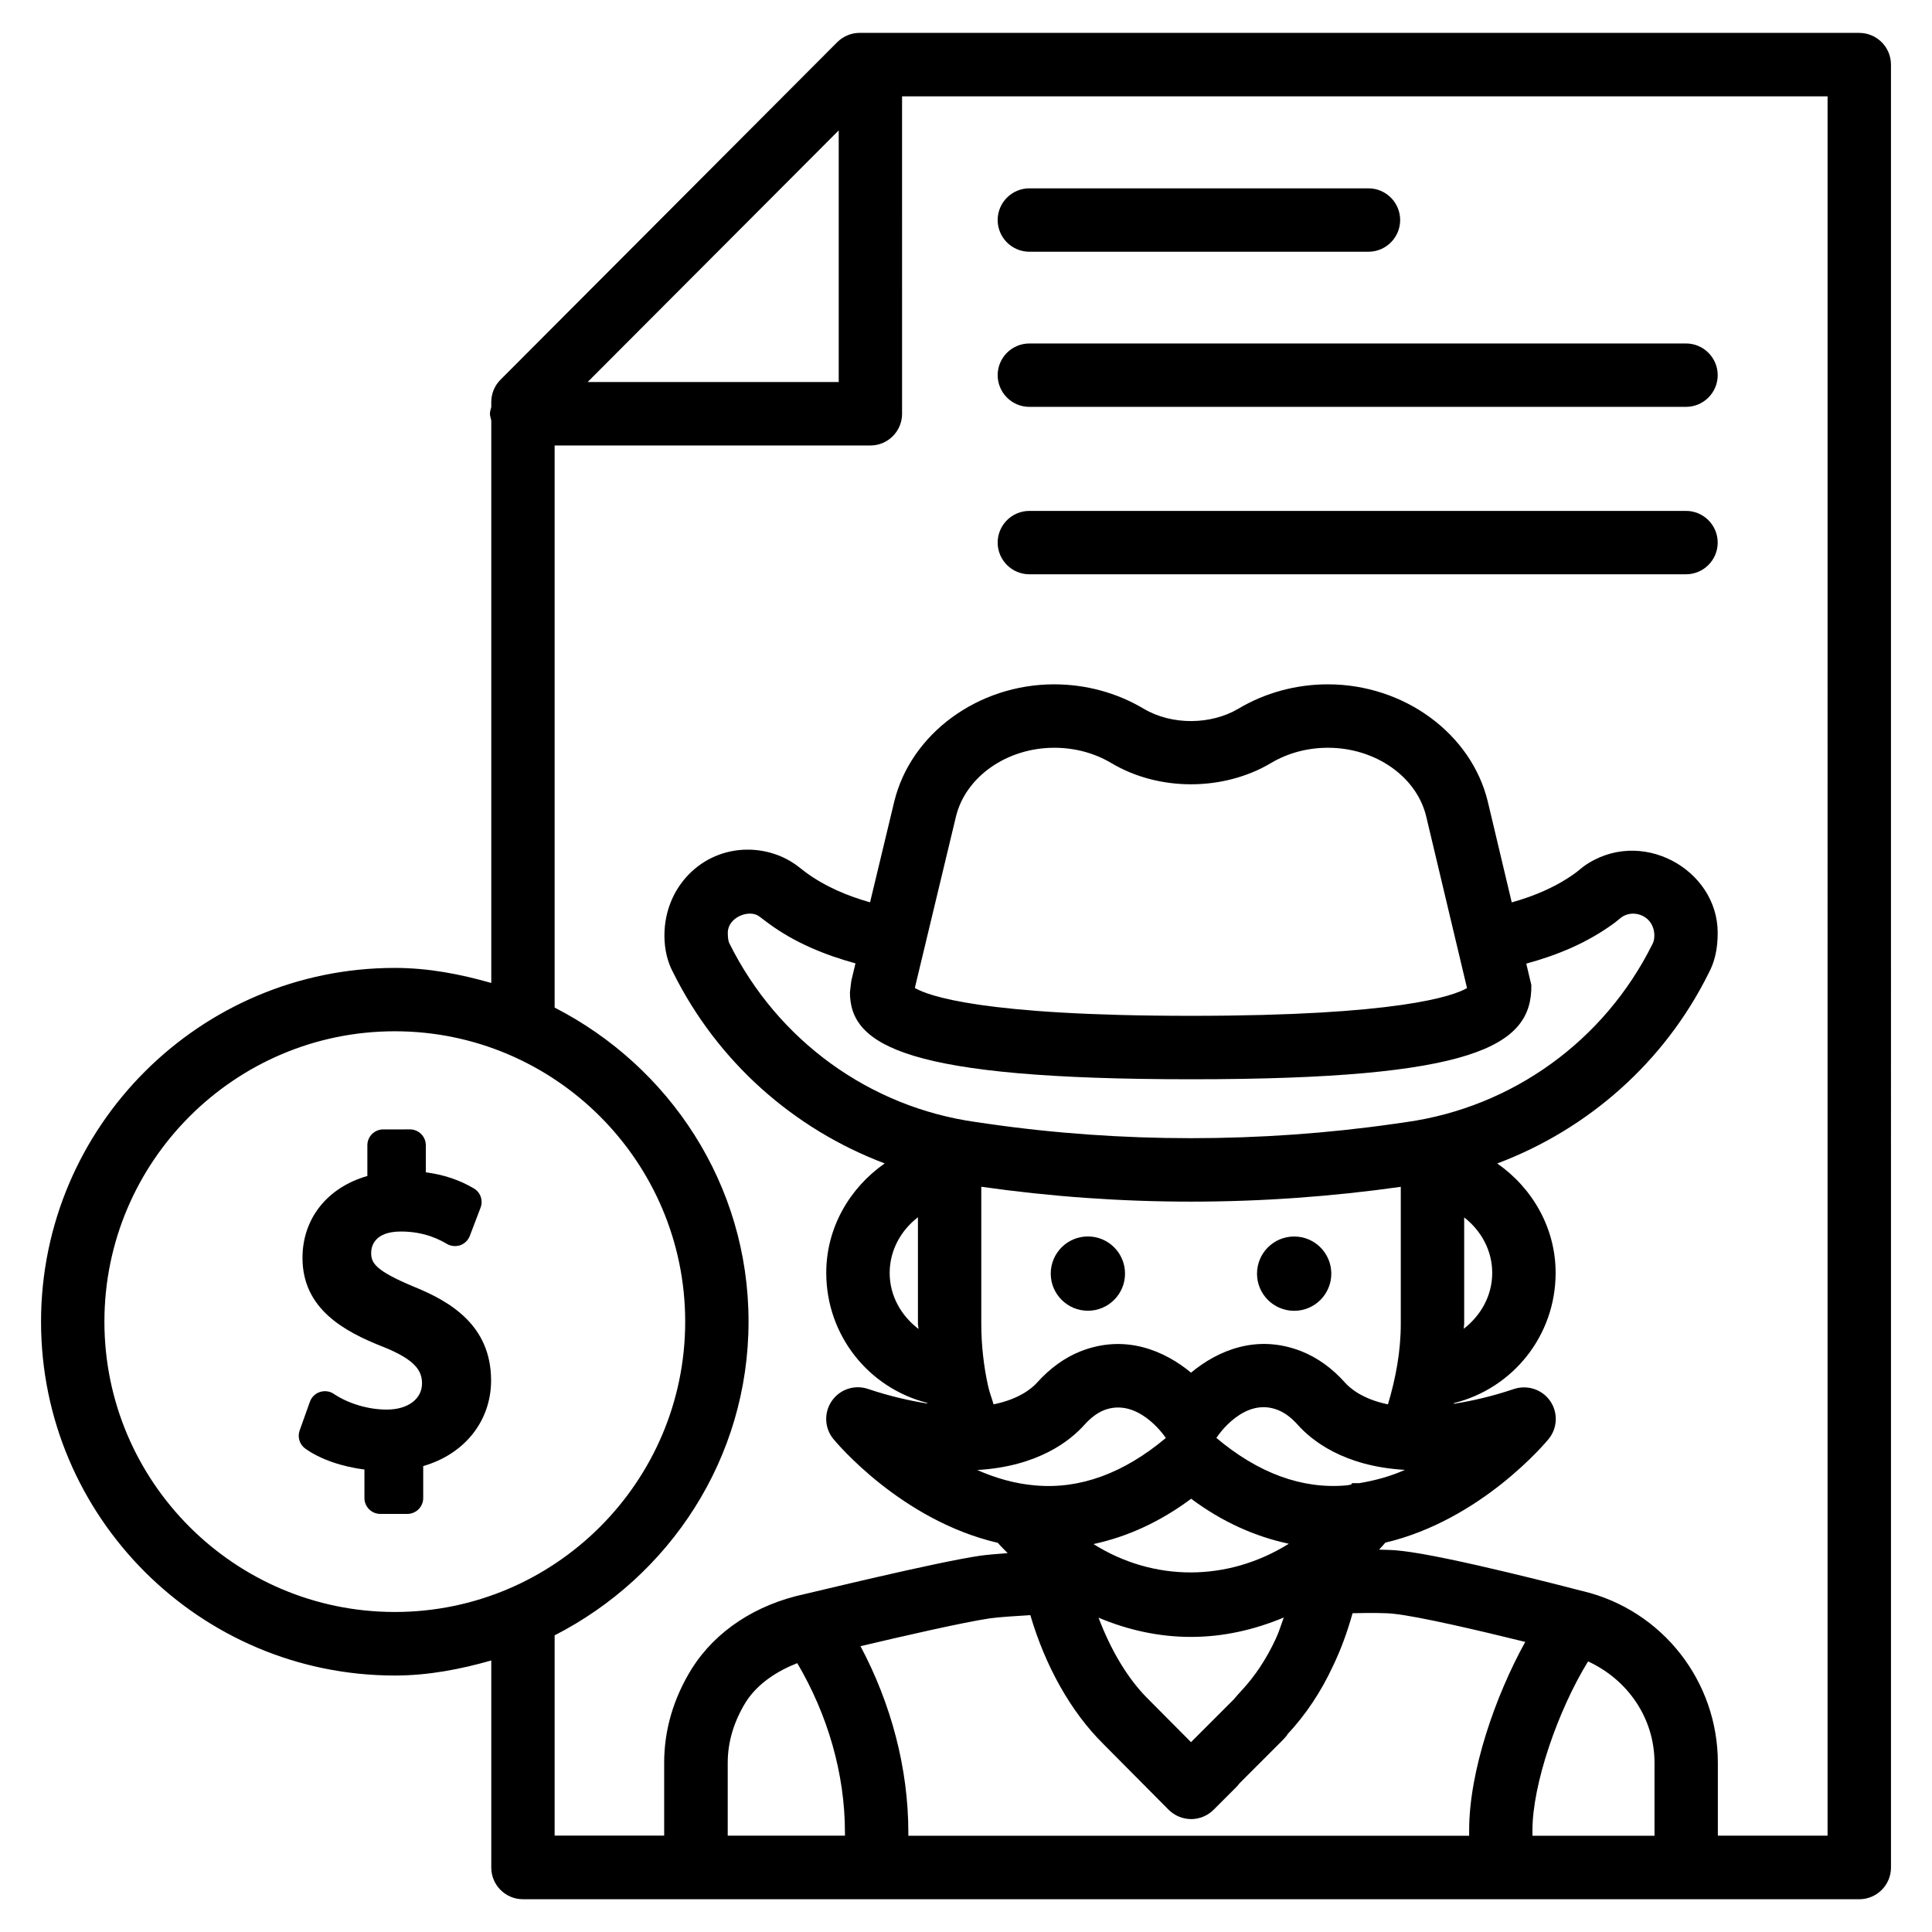
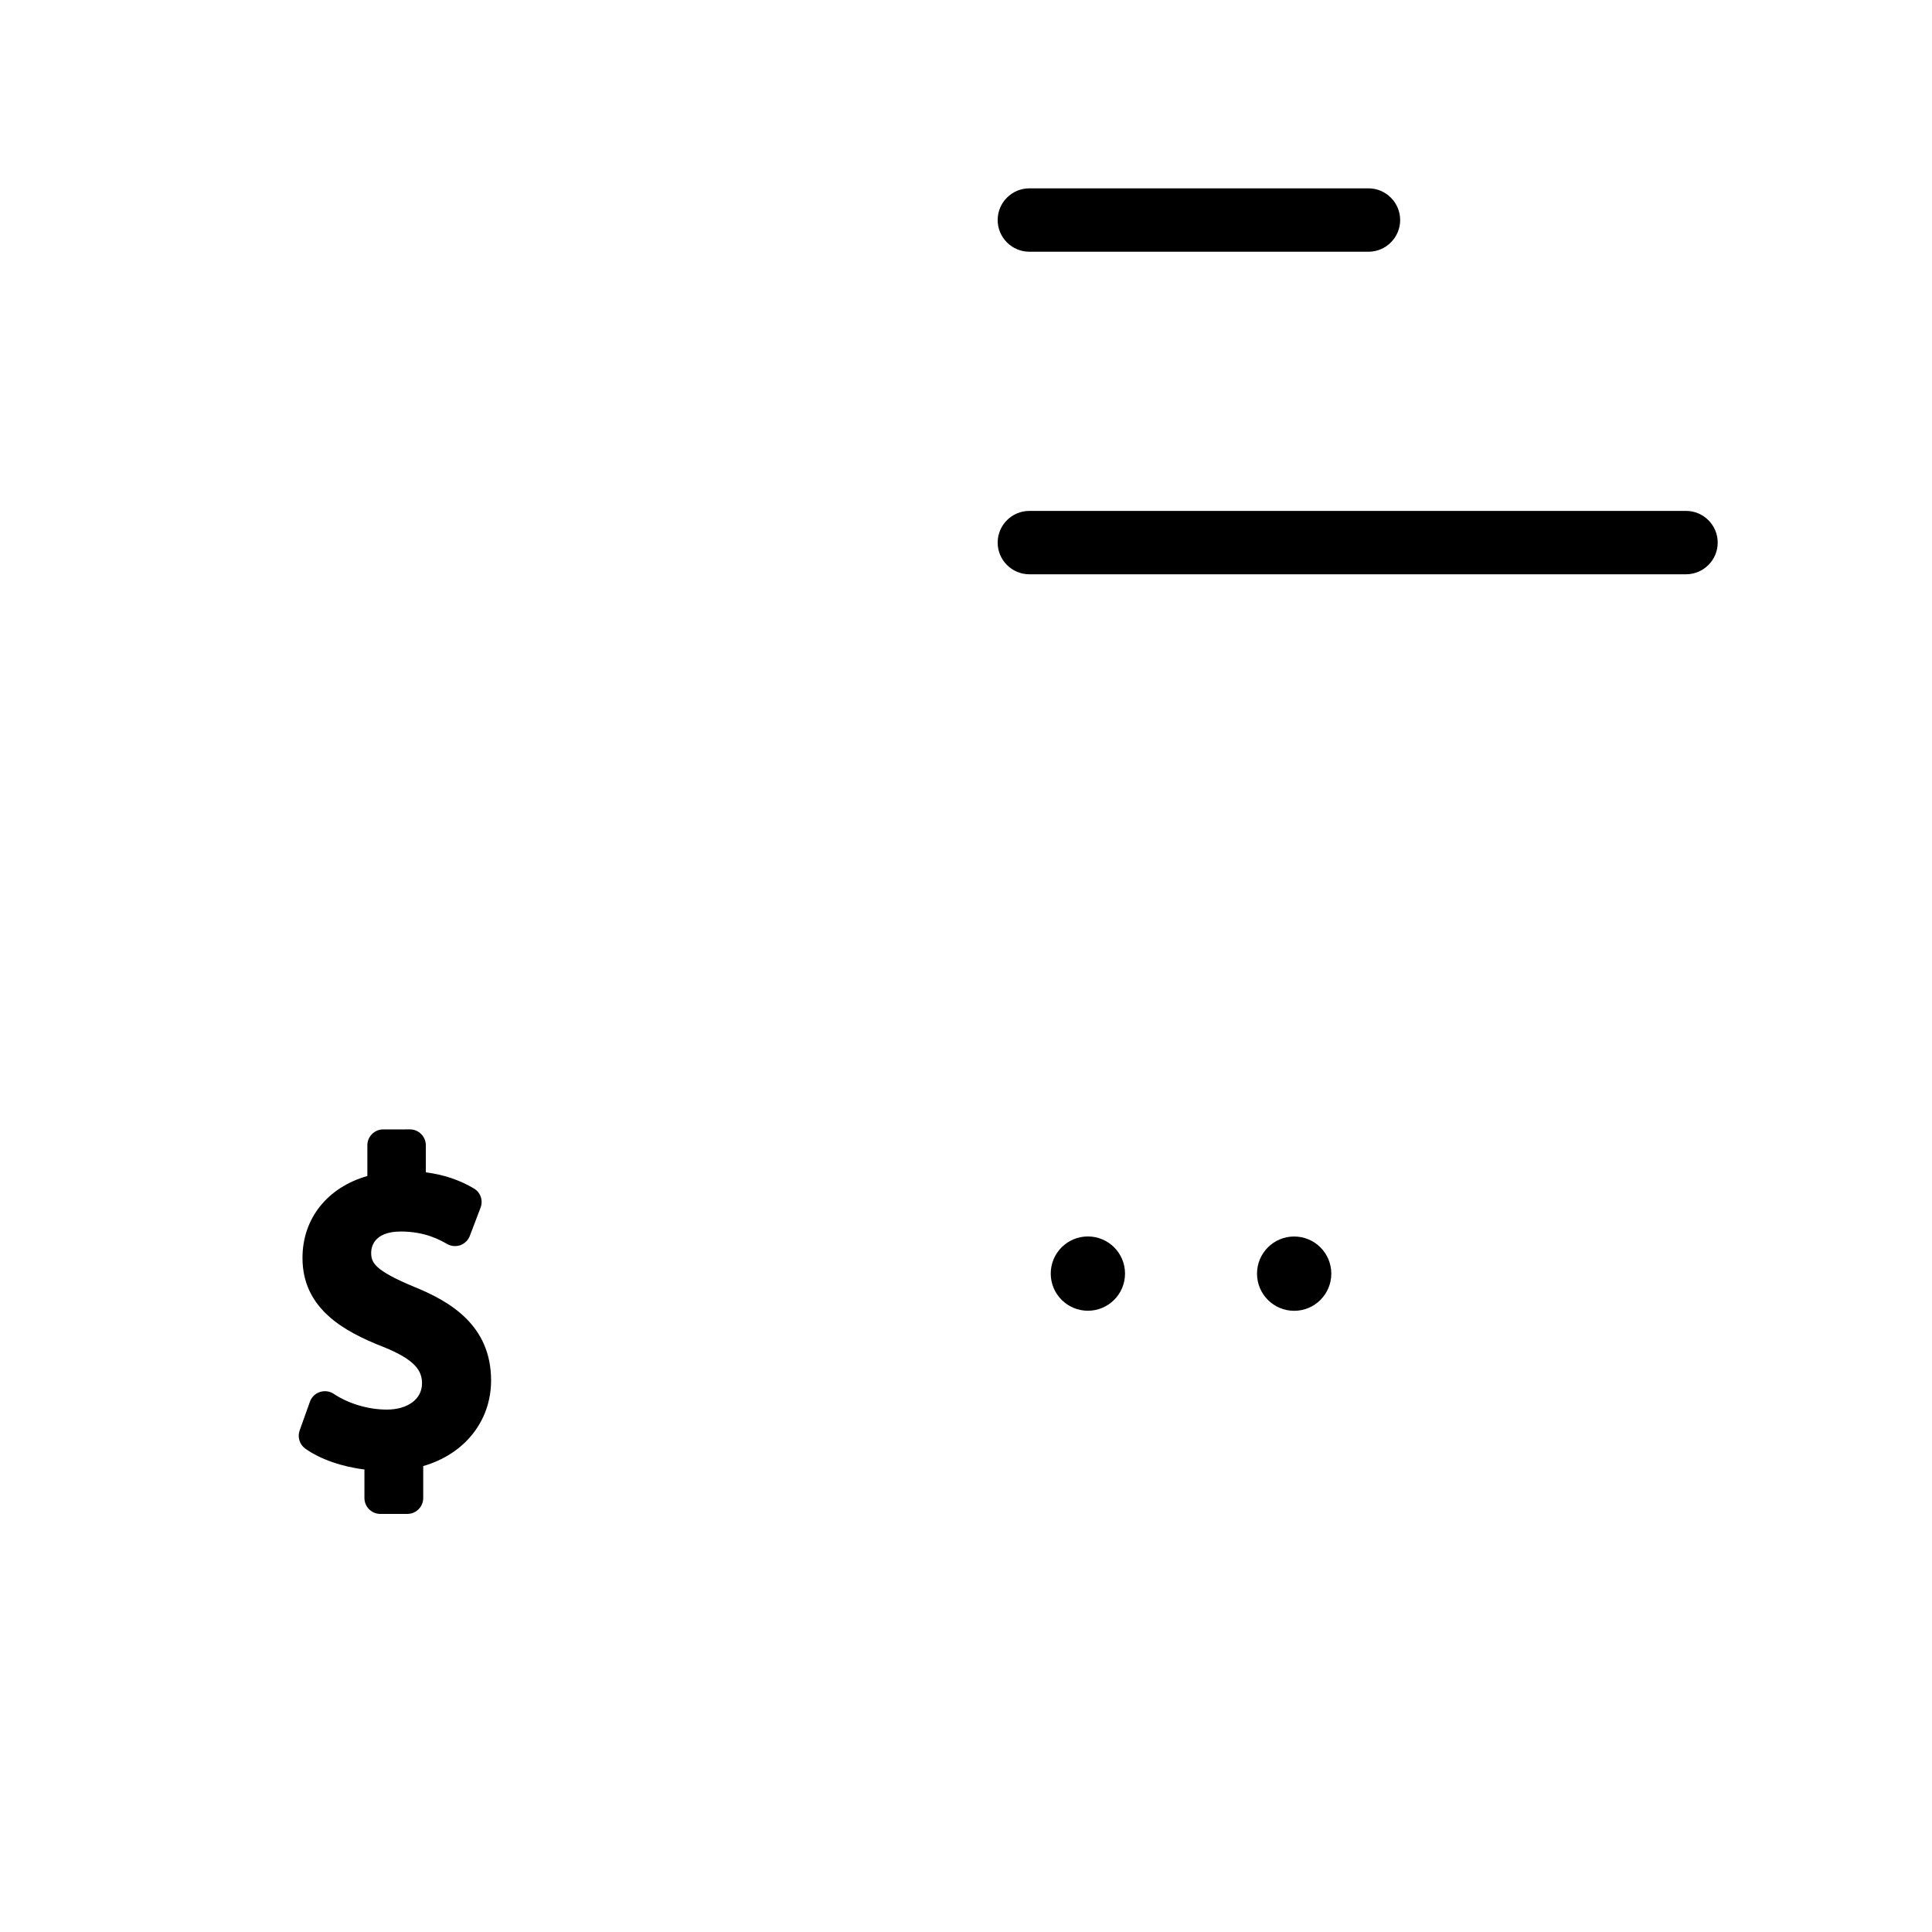
<svg xmlns="http://www.w3.org/2000/svg" fill="#000000" width="800px" height="800px" version="1.1" viewBox="144 144 512 512">
  <g>
-     <path d="m636.73 152.71h-264.92c-2.227 0-4.367 0.902-5.941 2.477l-89.215 89.426c-1.578 1.555-2.461 3.695-2.461 5.922v1.344c-0.125 0.586-0.355 1.133-0.355 1.762s0.23 1.176 0.355 1.785v149.07c-8.188-2.332-16.648-3.988-25.566-3.988-51.684 0-93.75 42.066-93.75 93.773 0 51.684 42.047 93.75 93.75 93.75 8.922 0 17.383-1.66 25.566-3.988v54.875c0 4.641 3.758 8.398 8.398 8.398h354.14c4.641 0 8.398-3.777 8.398-8.398l-0.004-477.8c0-4.641-3.777-8.398-8.395-8.398zm-270.46 25.844v66.691h-66.543zm-194.6 315.7c0-42.426 34.531-76.957 76.957-76.957s76.957 34.531 76.957 76.957c0 42.426-34.531 76.938-76.957 76.938-42.426-0.004-76.957-34.492-76.957-76.938zm287.99-64.238c75.258 0 90.391-8.816 90.16-24.98l-1.344-5.668c8.25-2.246 16.27-5.519 23.488-10.875l1.805-1.449c3.234-2.246 8.648-0.293 8.648 4.914 0 1.156-0.25 1.762-0.566 2.352-12.68 25.504-37.07 43.117-65.203 47.062l-3.066 0.441c-35.434 5.082-72.484 5.102-107.92-0.02l-3.043-0.441c-28.129-3.945-52.5-21.559-65.305-47.316-0.188-0.379-0.441-0.988-0.441-2.856 0-4.074 5.648-6.32 8.332-4.324l2.371 1.785c7.012 5.184 14.969 8.418 23.133 10.664l-1.113 4.66-0.355 3c0.012 14.234 15.145 23.051 90.422 23.051zm-73.219-24.203 10.895-45.406c2.562-10.578 13.52-18.242 26.051-18.242 5.414 0 10.645 1.387 15.113 4.051 12.785 7.621 29.895 7.391 42.32 0 4.473-2.664 9.699-4.051 15.113-4.051 12.555 0 23.512 7.66 26.031 18.223l10.812 45.469c-3.672 2.121-18.324 7.348-73.094 7.348-55.336 0-69.738-5.312-73.242-7.391zm19.438 105.61c-1.195-5.352-1.828-11.082-1.828-16.605v-36.316c18.262 2.602 36.945 3.945 55.586 3.945 18.641 0 37.324-1.344 55.586-3.926v36.297c0 7.348-1.344 14.465-3.402 21.348-6.676-1.363-10.055-4.262-11.355-5.731-3.441-3.863-7.328-6.633-11.523-8.312-11.922-4.723-22.336-0.148-29.305 5.648-6.969-5.773-17.402-10.348-29.305-5.648-4.199 1.68-8.082 4.473-11.523 8.312-1.324 1.469-4.723 4.367-11.504 5.731-0.457-1.617-1.066-3.129-1.426-4.742zm79.668 41.688c-16.227 10.117-35.812 10.117-51.766 0.082 8.902-1.91 17.57-5.816 25.883-12.008 8.289 6.176 16.961 10.016 25.883 11.926zm-25.887 24.688c8.48 0 16.711-1.867 24.562-5.144-0.715 1.891-1.281 3.883-2.141 5.668-2.457 5.289-5.519 9.93-9.109 13.75-0.316 0.336-1.723 1.891-1.973 2.246l-11.168 11.168c-0.062 0.082-0.125 0.148-0.188 0.211l-11.336-11.398c-5.519-5.457-9.973-13.121-13.184-21.602 7.766 3.277 15.992 5.102 24.535 5.102zm44.566-40.746h-1.891l-0.293 0.379c-0.418 0.043-0.797 0.188-1.219 0.211-11.797 1.051-23.387-3.254-34.469-12.574 0.082-0.125 0.168-0.273 0.273-0.398 0.062-0.105 7.117-10.664 16.102-6.969 1.762 0.691 3.527 2.016 5.207 3.906 3.633 4.074 12.176 11.02 28.383 11.922-3.715 1.676-7.832 2.812-12.094 3.523zm27.797-42.234v-28.191c4.473 3.484 7.43 8.734 7.43 14.695 0 6.109-3.066 11.355-7.559 14.82 0.023-0.465 0.129-0.883 0.129-1.324zm-144.76-28.234v28.234c0 0.461 0.148 0.902 0.148 1.363-4.555-3.465-7.641-8.734-7.641-14.863 0.016-6.004 3-11.27 7.492-14.734zm44.082 55.039c1.699-1.891 3.441-3.191 5.207-3.906 8.879-3.441 15.848 6.59 16.121 6.969 0.082 0.125 0.168 0.273 0.273 0.398-11.082 9.301-22.672 13.602-34.488 12.574-5.543-0.441-10.77-2.016-15.492-4.094 16.203-0.918 24.746-7.867 28.379-11.941zm5.078 84.578 17.277 17.402c1.574 1.574 3.715 2.457 5.941 2.477h0.02c2.227 0 4.367-0.902 5.941-2.457l6.086-6.086c0.293-0.316 0.566-0.609 0.82-0.965l10.309-10.309c1.133-1.113 2.309-2.332 2.414-2.707 4.809-5.144 8.879-11.25 12.027-18.055 2.098-4.344 3.801-9.027 5.184-13.98 4.387-0.105 8.941-0.105 10.914 0.148 6.738 0.715 22.777 4.473 34.848 7.453-7.957 14.402-14.863 34.281-14.863 49.918v1.449h-148.62v-0.84c0-17.066-4.578-34.152-12.68-49.395 10.914-2.582 27.184-6.32 34.238-7.367 2.289-0.336 6.926-0.629 10.77-0.859 3.93 13.371 10.668 25.586 19.379 34.172zm146.04 4.977v19.312h-32.348v-1.469c0-12.176 6.719-31.699 14.738-44.734 10.473 4.828 17.609 14.988 17.609 26.891zm-227.18-26.43c8.039 13.625 12.637 29.262 12.637 44.883v0.84h-31.066v-19.312c0-5.562 1.637-10.957 4.785-16.078 3.086-4.875 8.25-8.211 13.645-10.332zm273.04 45.719h-29.074v-19.312c0-21.664-14.738-40.391-35.664-45.469h-0.043-0.02c-1.68-0.441-36.023-9.426-48.156-10.684-1.492-0.211-3.609-0.293-5.898-0.336 0.547-0.609 1.133-1.195 1.66-1.848 25.379-6.004 42.488-26.512 43.285-27.48 2.352-2.898 2.519-6.992 0.398-10.055-2.121-3.066-6.004-4.344-9.574-3.191-6.129 2.059-11.293 3.191-15.977 3.926 0.02-0.062 0.043-0.125 0.062-0.188 15.617-3.883 26.934-17.887 26.934-34.512 0-11.902-6.152-22.484-15.473-28.988 24.121-9.07 44.312-26.871 55.965-50.316 1.637-3.023 2.457-6.402 2.457-10.812 0-16.918-20.551-28.297-35.539-17.59l-1.93 1.555c-5.207 3.84-11.082 6.277-17.109 7.977l-6.34-26.68c-4.344-18.012-22.168-31.109-42.383-31.109-8.418 0-16.625 2.227-23.699 6.445-7.199 4.281-17.59 4.492-25.148 0-7.055-4.199-15.262-6.445-23.699-6.445-20.195 0-38.016 13.098-42.383 31.109l-6.402 26.66c-6.004-1.699-11.84-4.137-17.004-7.914l-2.289-1.766c-3.672-2.75-8.355-4.281-13.16-4.281-12.156 0-22.043 9.887-22.043 22.777 0 3.652 0.82 7.031 2.332 9.824 11.754 23.617 31.93 41.461 56.047 50.551-9.32 6.508-15.492 17.066-15.492 28.988 0 16.562 11.211 30.5 26.723 34.469 0.02 0.062 0.043 0.105 0.043 0.168-4.617-0.734-9.676-1.848-15.723-3.863-3.547-1.195-7.453 0.105-9.574 3.191-2.121 3.066-1.953 7.18 0.398 10.055 0.797 0.988 18.055 21.621 43.602 27.543 0.82 0.965 1.742 1.805 2.602 2.731-2.856 0.211-5.582 0.441-7.223 0.672-11.82 1.723-45.152 9.887-46.496 10.16-12.992 2.769-23.617 9.742-29.957 19.734-4.871 7.852-7.348 16.246-7.348 24.98v19.312l-29.027-0.008v-53.066c30.355-15.535 51.387-46.793 51.387-83.172 0-36.379-21.035-67.637-51.387-83.191v-148.96h83.676c4.641 0 8.398-3.777 8.398-8.398l-0.004-84.133h245.27z" />
    <path d="m496.81 481.53c0 5.438-4.406 9.848-9.844 9.848s-9.844-4.41-9.844-9.848 4.406-9.844 9.844-9.844 9.844 4.406 9.844 9.844" />
    <path d="m432.3 491.36c5.438 0 9.844-4.41 9.844-9.844 0-5.438-4.41-9.844-9.844-9.844-5.438 0-9.844 4.41-9.844 9.844 0 5.438 4.43 9.844 9.844 9.844z" />
    <path d="m416.79 210.71h89.867c4.641 0 8.398-3.777 8.398-8.398 0-4.617-3.758-8.398-8.398-8.398h-89.867c-4.641 0-8.398 3.777-8.398 8.398 0 4.617 3.758 8.398 8.398 8.398z" />
-     <path d="m416.79 251.82h174.02c4.641 0 8.398-3.777 8.398-8.398 0-4.617-3.758-8.398-8.398-8.398l-174.02 0.004c-4.641 0-8.398 3.777-8.398 8.398 0 4.613 3.758 8.395 8.398 8.395z" />
    <path d="m416.79 296.19h174.02c4.641 0 8.398-3.777 8.398-8.398 0-4.617-3.758-8.398-8.398-8.398l-174.02 0.004c-4.641 0-8.398 3.777-8.398 8.398 0 4.617 3.758 8.395 8.398 8.395z" />
    <path d="m253.89 485.08c-10.727-4.449-11.523-6.488-11.523-9.109 0-1.324 0.566-5.606 7.871-5.606 6.402 0 10.371 2.227 12.258 3.316 1.07 0.609 2.332 0.691 3.504 0.316 1.156-0.441 2.059-1.324 2.5-2.457l2.856-7.496c0.734-1.93-0.02-4.074-1.785-5.102-3.801-2.246-7.996-3.652-12.723-4.262v-7.18c0-2.309-1.891-4.199-4.199-4.199l-7.094 0.004c-2.309 0-4.199 1.891-4.199 4.199v8.145c-10.559 3.023-17.191 11.23-17.191 21.707 0 13.395 10.852 19.461 21.434 23.594 8.5 3.422 10.242 6.34 10.242 9.656 0 4.156-3.758 6.949-9.34 6.949-4.891 0-10.141-1.555-14.066-4.176-1.051-0.715-2.414-0.883-3.652-0.484-1.238 0.398-2.203 1.344-2.644 2.562l-2.731 7.641c-0.629 1.762 0 3.738 1.512 4.809 3.863 2.769 9.699 4.809 15.66 5.519v7.578c0 2.309 1.891 4.199 4.199 4.199h7.18c2.309 0 4.199-1.891 4.199-4.199v-8.48c10.895-3.129 17.988-11.883 17.988-22.715-0.02-14.59-10.852-20.887-20.254-24.73z" />
  </g>
</svg>